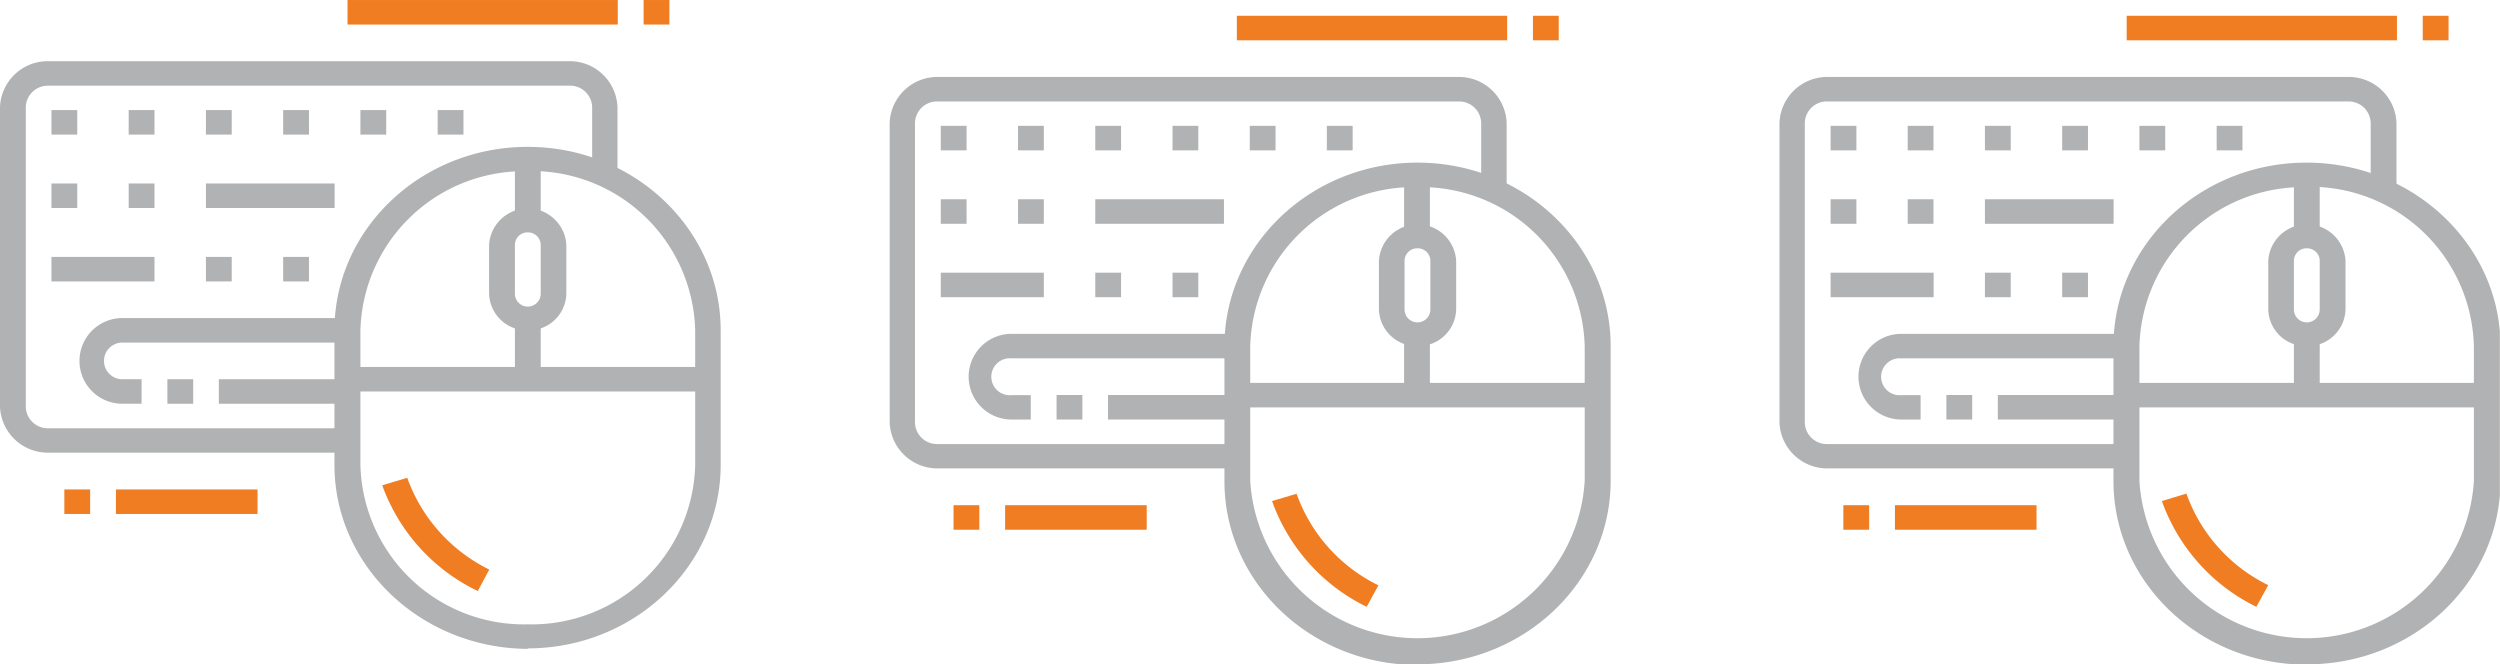
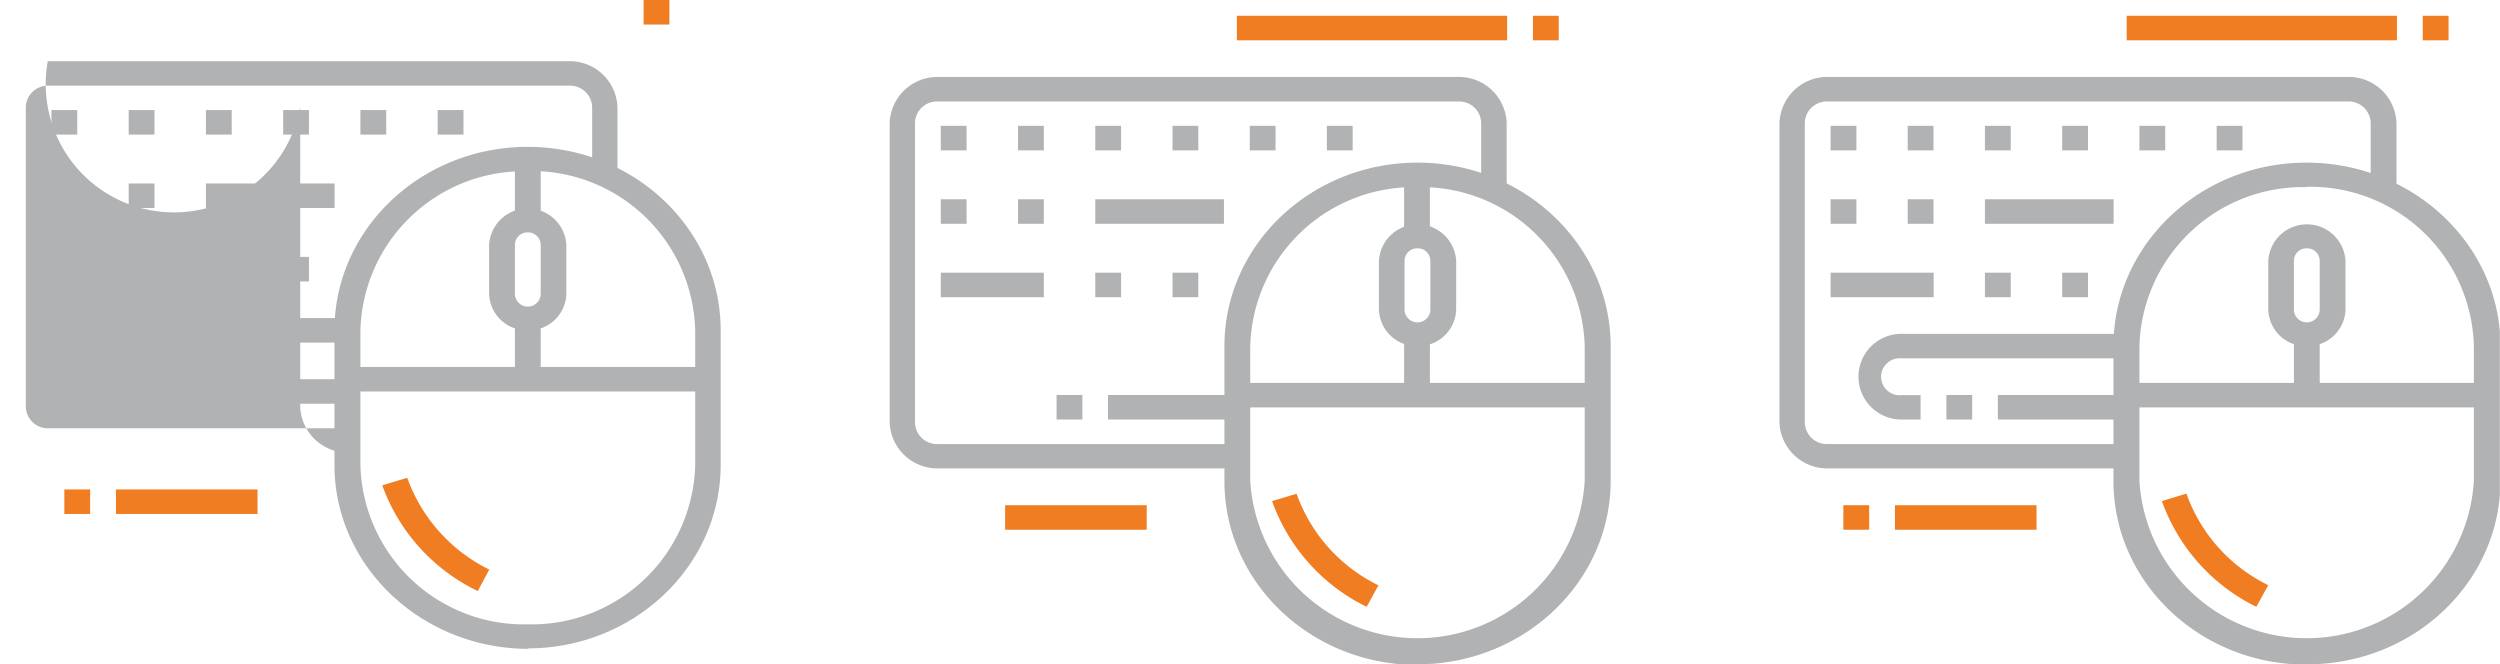
<svg xmlns="http://www.w3.org/2000/svg" id="Warstwa_1" data-name="Warstwa 1" width="55.37mm" height="14.71mm" viewBox="0 0 156.97 41.7">
  <defs>
    <style>
      .cls-1 {
        fill: none;
      }

      .cls-2 {
        clip-path: url(#clip-path);
      }

      .cls-3 {
        fill: #b1b2b3;
      }

      .cls-4 {
        fill: #f07d22;
      }
    </style>
    <clipPath id="clip-path" transform="translate(0 0)">
      <rect class="cls-1" width="156.96" height="41.71" />
    </clipPath>
  </defs>
  <title>tastaturen</title>
  <g class="cls-2">
-     <path class="cls-3" d="M21.85,28.42H3a3,3,0,0,1-3-2.88V6.72A3,3,0,0,1,3,3.84H35.77a3,3,0,0,1,3,2.88V11H37.18V6.72a1.38,1.38,0,0,0-1.41-1.34H3A1.38,1.38,0,0,0,1.62,6.72V25.54A1.38,1.38,0,0,0,3,26.89H21.85Z" transform="translate(0 0)" />
+     <path class="cls-3" d="M21.85,28.42a3,3,0,0,1-3-2.88V6.72A3,3,0,0,1,3,3.84H35.77a3,3,0,0,1,3,2.88V11H37.18V6.72a1.38,1.38,0,0,0-1.41-1.34H3A1.38,1.38,0,0,0,1.62,6.72V25.54A1.38,1.38,0,0,0,3,26.89H21.85Z" transform="translate(0 0)" />
  </g>
  <rect class="cls-3" x="12.93" y="6.91" width="1.62" height="1.54" />
  <rect class="cls-3" x="8.08" y="6.91" width="1.62" height="1.54" />
  <rect class="cls-3" x="3.23" y="6.91" width="1.62" height="1.54" />
  <rect class="cls-3" x="27.48" y="6.91" width="1.62" height="1.54" />
  <rect class="cls-3" x="22.63" y="6.91" width="1.62" height="1.54" />
  <rect class="cls-3" x="17.78" y="6.91" width="1.62" height="1.54" />
  <rect class="cls-3" x="8.08" y="11.52" width="1.62" height="1.54" />
-   <rect class="cls-3" x="3.23" y="11.52" width="1.62" height="1.54" />
  <rect class="cls-3" x="12.93" y="16.13" width="1.62" height="1.54" />
  <rect class="cls-3" x="17.78" y="16.13" width="1.62" height="1.54" />
  <rect class="cls-3" x="21.82" y="23.04" width="22.63" height="1.54" />
  <g class="cls-2">
    <path class="cls-3" d="M33.14,14.59a.79.79,0,0,0-.81.77v3.08a.81.81,0,0,0,1.62,0V15.36a.8.8,0,0,0-.81-.77m0,6.15a2.37,2.37,0,0,1-2.43-2.3V15.36a2.43,2.43,0,0,1,4.85,0v3.08a2.36,2.36,0,0,1-2.42,2.3" transform="translate(0 0)" />
    <path class="cls-3" d="M33.14,10.75a10.27,10.27,0,0,0-10.51,10v8.45a10.27,10.27,0,0,0,10.51,10,10.27,10.27,0,0,0,10.51-10V20.74a10.27,10.27,0,0,0-10.51-10m0,30C26.45,40.71,21,35.54,21,29.19V20.74c0-6.35,5.44-11.52,12.13-11.52s12.12,5.17,12.12,11.52v8.45c0,6.35-5.44,11.52-12.12,11.52" transform="translate(0 0)" />
    <path class="cls-4" d="M30,37.11A11.81,11.81,0,0,1,24,30.47L25.57,30a10.28,10.28,0,0,0,5.15,5.76Z" transform="translate(0 0)" />
  </g>
  <rect class="cls-3" x="32.33" y="19.97" width="1.62" height="3.84" />
  <rect class="cls-3" x="32.33" y="9.99" width="1.62" height="3.84" />
  <rect class="cls-3" x="12.93" y="11.52" width="8.08" height="1.54" />
  <rect class="cls-3" x="3.23" y="16.13" width="6.47" height="1.54" />
  <rect class="cls-4" x="7.28" y="30.73" width="8.89" height="1.54" />
  <rect class="cls-4" x="4.04" y="30.73" width="1.62" height="1.54" />
-   <rect class="cls-4" x="21.82" width="16.97" height="1.54" />
  <rect class="cls-4" x="40.41" width="1.62" height="1.54" />
  <rect class="cls-3" x="13.74" y="23.81" width="8.08" height="1.54" />
  <g class="cls-2">
    <path class="cls-3" d="M8.89,25.35H7.68a2.69,2.69,0,1,1,0-5.38H21.82v1.54H7.68a1.15,1.15,0,1,0,0,2.3H8.89Z" transform="translate(0 0)" />
  </g>
  <rect class="cls-3" x="10.51" y="23.81" width="1.62" height="1.54" />
  <g class="cls-2">
    <path class="cls-3" d="M77.68,29.41H58.86a3,3,0,0,1-3-2.88V7.71a3,3,0,0,1,3-2.88H91.6a3,3,0,0,1,3,2.88V12H93V7.71A1.38,1.38,0,0,0,91.6,6.37H58.86a1.38,1.38,0,0,0-1.41,1.34V26.53a1.38,1.38,0,0,0,1.41,1.35H77.68Z" transform="translate(0 0)" />
  </g>
  <rect class="cls-3" x="68.77" y="7.9" width="1.62" height="1.54" />
  <rect class="cls-3" x="63.92" y="7.9" width="1.62" height="1.54" />
  <rect class="cls-3" x="59.07" y="7.9" width="1.62" height="1.54" />
  <rect class="cls-3" x="83.31" y="7.9" width="1.62" height="1.54" />
  <rect class="cls-3" x="78.47" y="7.9" width="1.62" height="1.54" />
  <rect class="cls-3" x="73.62" y="7.9" width="1.62" height="1.54" />
  <rect class="cls-3" x="63.92" y="12.51" width="1.62" height="1.54" />
  <rect class="cls-3" x="59.07" y="12.51" width="1.62" height="1.54" />
  <rect class="cls-3" x="68.77" y="17.12" width="1.62" height="1.54" />
  <rect class="cls-3" x="73.62" y="17.12" width="1.62" height="1.54" />
  <rect class="cls-3" x="77.66" y="24.04" width="22.63" height="1.54" />
  <g class="cls-2">
    <path class="cls-3" d="M89,15.59a.79.79,0,0,0-.81.77v3.07a.81.81,0,0,0,1.62,0V16.36a.79.79,0,0,0-.81-.77m0,6.14a2.37,2.37,0,0,1-2.42-2.3V16.36a2.43,2.43,0,0,1,4.85,0v3.07A2.37,2.37,0,0,1,89,21.73" transform="translate(0 0)" />
    <path class="cls-3" d="M89,11.75a10.26,10.26,0,0,0-10.5,10v8.45a10.52,10.52,0,0,0,21,0V21.73A10.27,10.27,0,0,0,89,11.75m0,30c-6.68,0-12.12-5.17-12.12-11.53V21.73c0-6.35,5.44-11.52,12.12-11.52s12.13,5.17,12.13,11.52v8.45c0,6.36-5.44,11.53-12.13,11.53" transform="translate(0 0)" />
    <path class="cls-4" d="M85.81,38.1a11.79,11.79,0,0,1-5.94-6.64L81.41,31a10.2,10.2,0,0,0,5.14,5.75Z" transform="translate(0 0)" />
  </g>
  <rect class="cls-3" x="88.16" y="20.96" width="1.62" height="3.84" />
  <rect class="cls-3" x="88.16" y="10.98" width="1.62" height="3.84" />
  <rect class="cls-3" x="68.77" y="12.51" width="8.08" height="1.54" />
  <rect class="cls-3" x="59.07" y="17.12" width="6.47" height="1.54" />
  <rect class="cls-4" x="63.11" y="31.72" width="8.89" height="1.54" />
-   <rect class="cls-4" x="59.87" y="31.72" width="1.62" height="1.54" />
  <rect class="cls-4" x="77.66" y="0.99" width="16.97" height="1.54" />
  <rect class="cls-4" x="96.25" y="0.99" width="1.62" height="1.54" />
  <rect class="cls-3" x="69.57" y="24.8" width="8.08" height="1.54" />
  <g class="cls-2">
-     <path class="cls-3" d="M64.72,26.34H63.51a2.69,2.69,0,1,1,0-5.38H77.66V22.5H63.51a1.16,1.16,0,1,0,0,2.31h1.21Z" transform="translate(0 0)" />
-   </g>
+     </g>
  <rect class="cls-3" x="66.34" y="24.8" width="1.62" height="1.54" />
  <g class="cls-2">
    <path class="cls-3" d="M133.55,29.41H114.73a3,3,0,0,1-3-2.88V7.71a3,3,0,0,1,3-2.88h32.74a3,3,0,0,1,3,2.88V12h-1.62V7.71a1.38,1.38,0,0,0-1.41-1.34H114.73a1.38,1.38,0,0,0-1.41,1.34V26.53a1.38,1.38,0,0,0,1.41,1.35h18.82Z" transform="translate(0 0)" />
  </g>
  <rect class="cls-3" x="124.63" y="7.9" width="1.62" height="1.54" />
  <rect class="cls-3" x="119.78" y="7.9" width="1.62" height="1.54" />
  <rect class="cls-3" x="114.94" y="7.9" width="1.62" height="1.54" />
  <rect class="cls-3" x="139.18" y="7.9" width="1.62" height="1.54" />
  <rect class="cls-3" x="134.33" y="7.9" width="1.62" height="1.54" />
  <rect class="cls-3" x="129.48" y="7.9" width="1.62" height="1.54" />
  <rect class="cls-3" x="119.78" y="12.51" width="1.62" height="1.54" />
  <rect class="cls-3" x="114.94" y="12.51" width="1.62" height="1.54" />
  <rect class="cls-3" x="124.63" y="17.12" width="1.62" height="1.54" />
  <rect class="cls-3" x="129.48" y="17.12" width="1.62" height="1.54" />
  <rect class="cls-3" x="133.53" y="24.04" width="22.63" height="1.54" />
  <g class="cls-2">
    <path class="cls-3" d="M144.84,15.59a.79.79,0,0,0-.81.77v3.07a.81.81,0,0,0,1.62,0V16.36a.79.79,0,0,0-.81-.77m0,6.14a2.36,2.36,0,0,1-2.42-2.3V16.36a2.43,2.43,0,0,1,4.85,0v3.07a2.37,2.37,0,0,1-2.43,2.3" transform="translate(0 0)" />
    <path class="cls-3" d="M144.84,11.75a10.27,10.27,0,0,0-10.51,10v8.45a10.52,10.52,0,0,0,21,0V21.73a10.27,10.27,0,0,0-10.51-10m0,30c-6.69,0-12.12-5.17-12.12-11.53V21.73c0-6.35,5.43-11.52,12.12-11.52S157,15.38,157,21.73v8.45c0,6.36-5.44,11.53-12.13,11.53" transform="translate(0 0)" />
    <path class="cls-4" d="M141.67,38.1a11.81,11.81,0,0,1-5.93-6.64l1.54-.47a10.2,10.2,0,0,0,5.14,5.75Z" transform="translate(0 0)" />
  </g>
  <rect class="cls-3" x="144.03" y="20.96" width="1.62" height="3.84" />
-   <rect class="cls-3" x="144.03" y="10.98" width="1.62" height="3.84" />
  <rect class="cls-3" x="124.63" y="12.51" width="8.08" height="1.54" />
  <rect class="cls-3" x="114.94" y="17.12" width="6.47" height="1.54" />
  <rect class="cls-4" x="118.98" y="31.72" width="8.89" height="1.54" />
  <rect class="cls-4" x="115.74" y="31.72" width="1.62" height="1.54" />
  <rect class="cls-4" x="133.53" y="0.99" width="16.97" height="1.54" />
  <rect class="cls-4" x="152.12" y="0.99" width="1.62" height="1.54" />
  <rect class="cls-3" x="125.44" y="24.8" width="8.08" height="1.54" />
  <g class="cls-2">
    <path class="cls-3" d="M120.59,26.34h-1.21a2.69,2.69,0,1,1,0-5.38h14.15V22.5H119.38a1.16,1.16,0,1,0,0,2.31h1.21Z" transform="translate(0 0)" />
  </g>
  <rect class="cls-3" x="122.21" y="24.8" width="1.62" height="1.54" />
</svg>